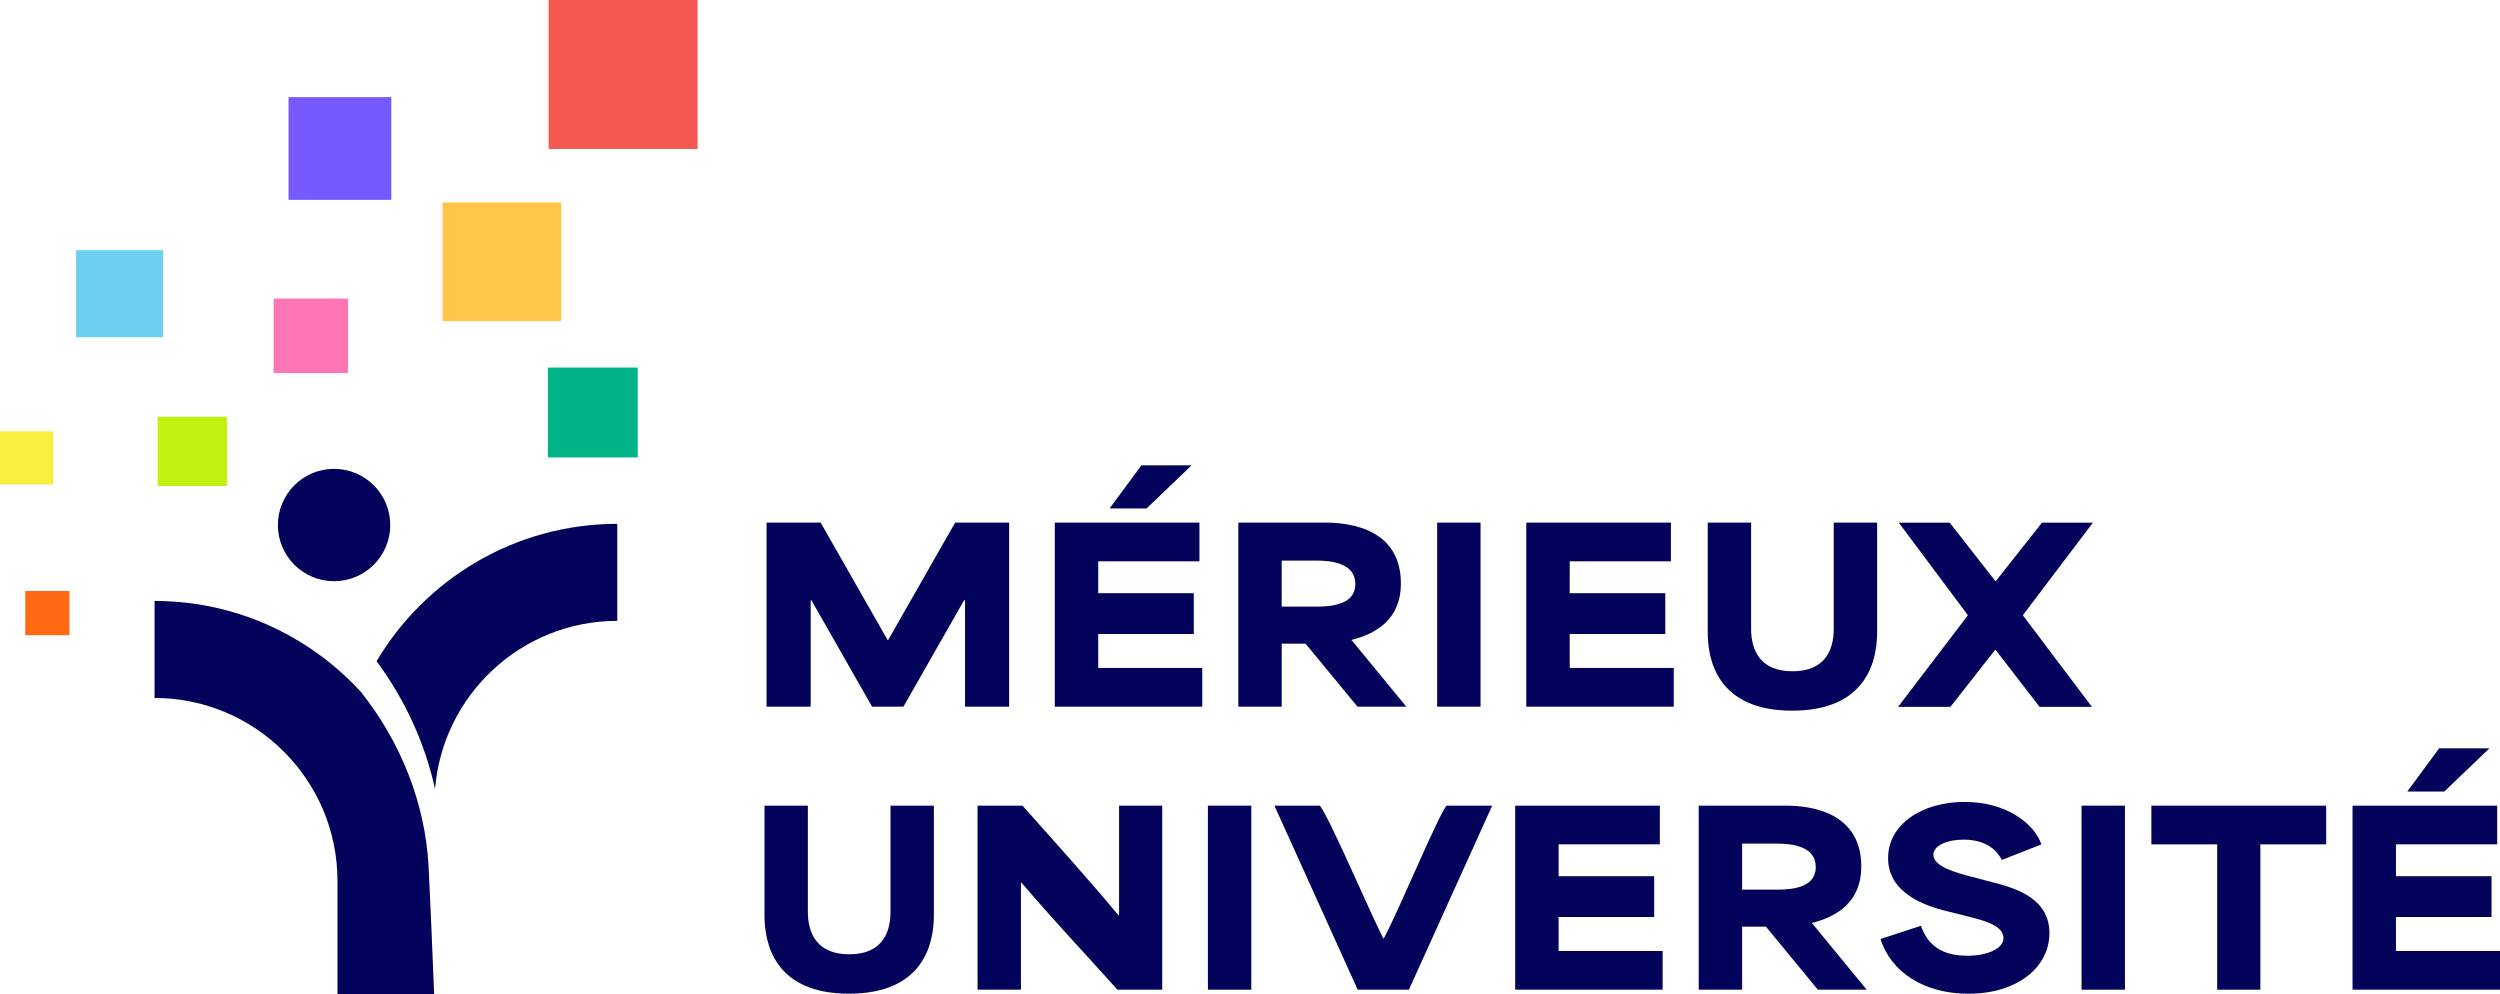
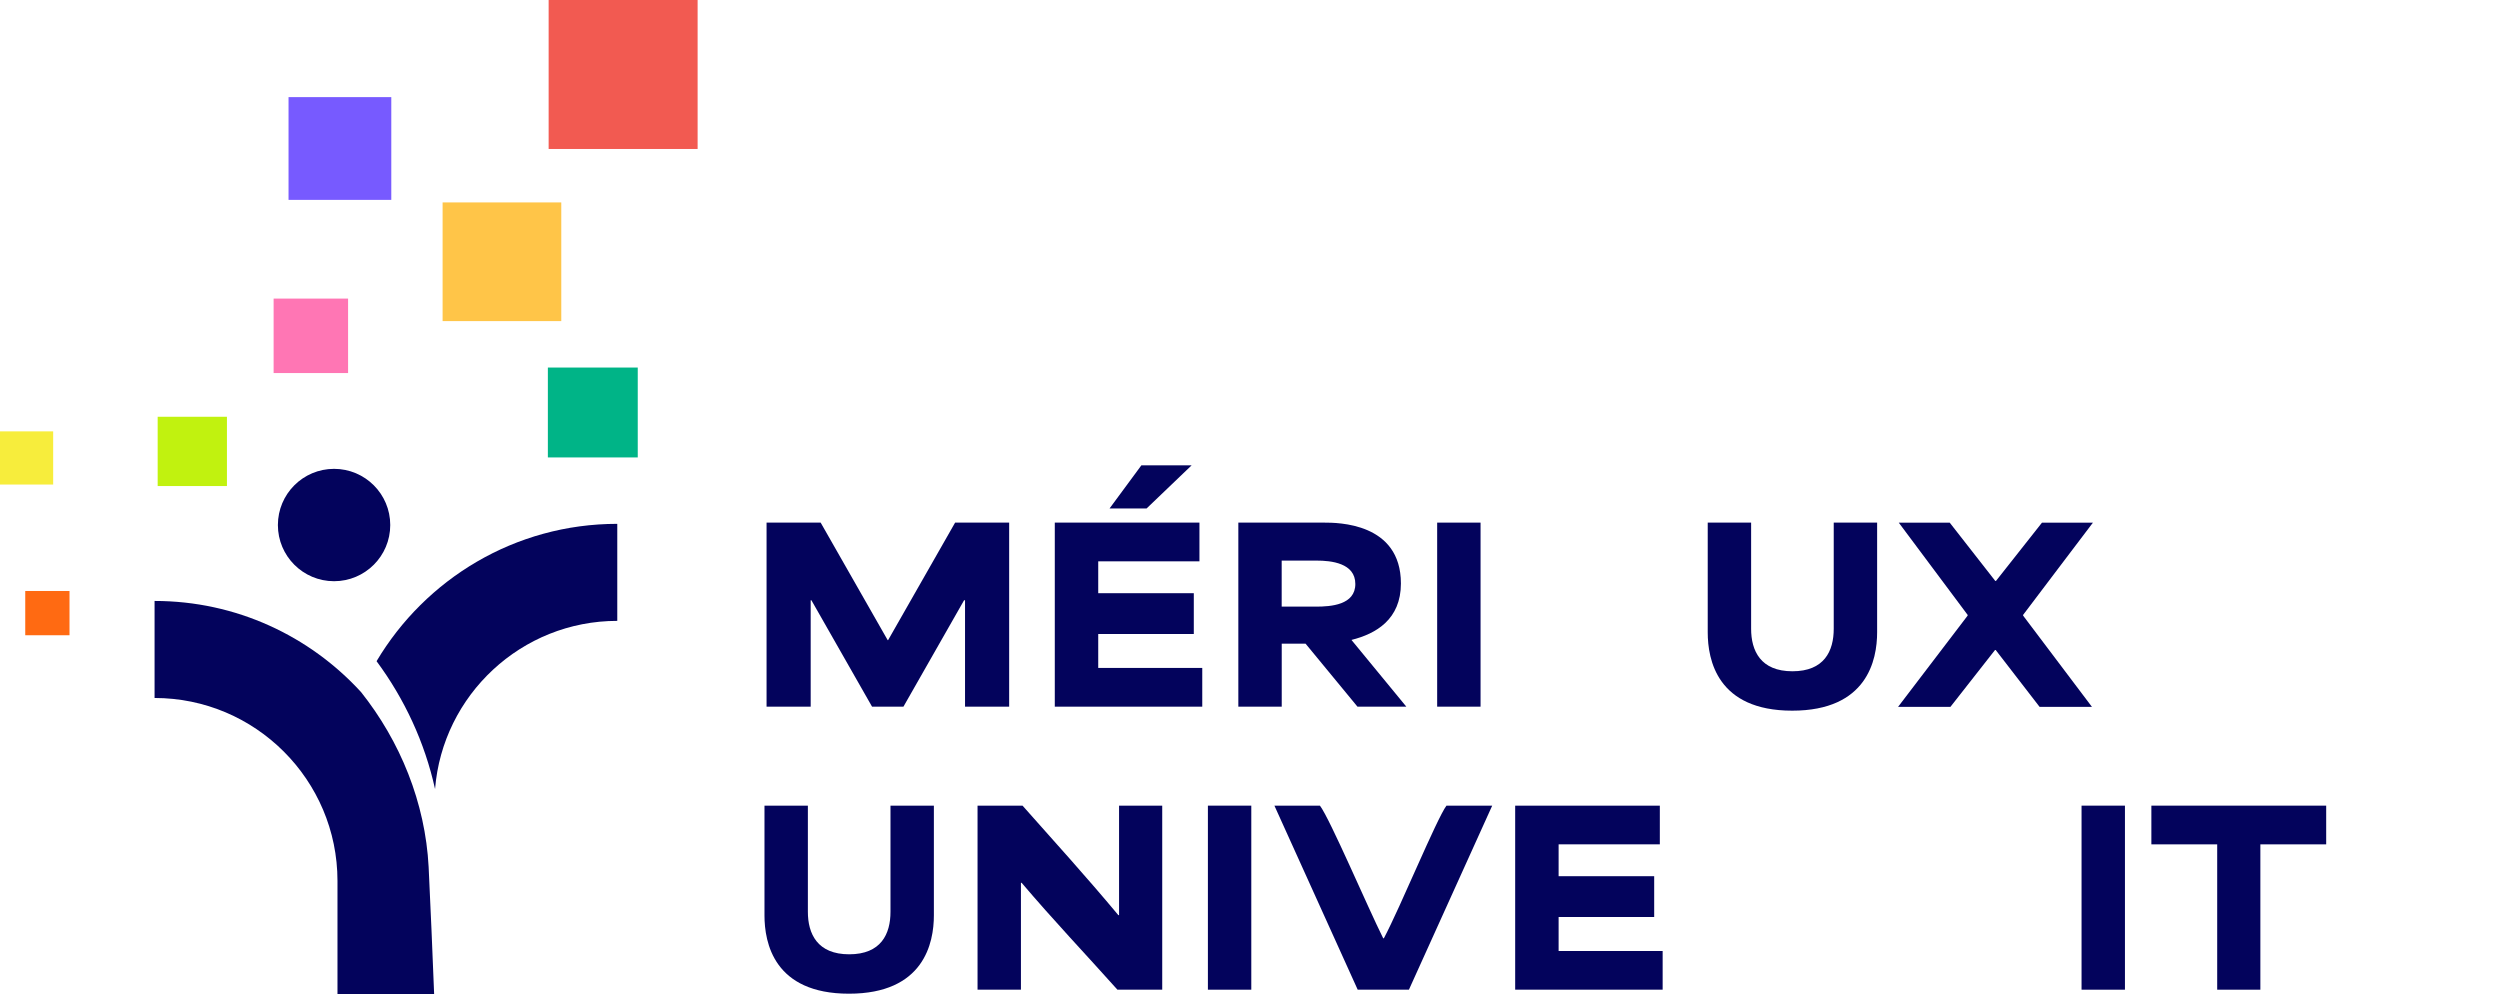
<svg xmlns="http://www.w3.org/2000/svg" id="svg-main" data-name="Calque 2" viewBox="0 0 549.59 218.58">
  <defs>
    <style>      .cls-1 { fill: #6dd0f0; }      .cls-2 { fill: #ffc548; }      .cls-3 { fill: #f7ed3c; }      .cls-4 { fill: #775aff; }      .cls-5 { fill: #c1f20f; }      .primary { fill: #03035c; }      .cls-6 { fill: #f25a51; }      .cls-7 { fill: #ff6a12; }      .cls-8 { fill: #00b487; }      .cls-9 { fill: #ff76b4; }    </style>
  </defs>
  <g>
    <path class="primary" d="M168.53,114.89h11.88l14.73,25.83h.1l14.73-25.83h11.88v40.46h-9.7v-23.39h-.21c-4.46,7.78-8.87,15.61-13.33,23.39h-6.9c-4.46-7.78-8.87-15.61-13.33-23.39h-.16v23.39h-9.7v-40.46h.01Z" />
    <path class="primary" d="M231.89,114.89h31.79v8.51h-22.25v7h21.01v8.97h-21.01v7.47h22.87v8.51h-32.42v-40.46h.01ZM250.92,102.29h11.05l-9.91,9.49h-8.14l7-9.49Z" />
    <path class="primary" d="M272.23,114.89h18.83c2.96,0,16.91,0,16.91,13.38,0,7.88-5.45,11.05-10.84,12.4v.05l12.03,14.63h-10.74l-11.41-13.85h-5.24v13.85h-9.54v-40.46ZM289.29,133.36c3.27,0,8.66-.36,8.66-4.98s-5.34-5.14-8.51-5.14h-7.68v10.11h7.52l.01.01Z" />
    <path class="primary" d="M315.94,114.89h9.54v40.46h-9.54v-40.46Z" />
-     <path class="primary" d="M335.54,114.89h31.79v8.51h-22.25v7h21.01v8.97h-21.01v7.47h22.87v8.51h-32.42v-40.46h.01Z" />
    <path class="primary" d="M375.42,139.01v-24.12h9.54v23.34c0,4.82,2.07,9.34,9.08,9.34s9.08-4.46,9.08-9.34v-23.34h9.54v24.12c0,6.07-2.18,17.22-18.67,17.22s-18.57-11.2-18.57-17.22h0Z" />
    <path class="primary" d="M432.56,135.33v-.15l-15.14-20.28h11.2l10.01,12.81h.16l10.11-12.81h11.2c-5.14,6.74-10.22,13.54-15.35,20.28v.15l15.14,20.07h-11.51l-9.65-12.5h-.16l-9.8,12.5h-11.51l15.3-20.07h0Z" />
    <path class="primary" d="M168.06,201.23v-24.12h9.54v23.34c0,4.82,2.07,9.34,9.08,9.34s9.08-4.46,9.08-9.34v-23.34h9.54v24.12c0,6.07-2.18,17.22-18.67,17.22s-18.57-11.2-18.57-17.22Z" />
    <path class="primary" d="M214.88,177.11h9.91c6.85,7.73,14.11,15.72,21.06,24.07h.16v-24.07h9.49v40.46h-9.85c-7-7.83-14.06-15.25-21.06-23.5h-.15v23.5h-9.54v-40.46h-.02Z" />
-     <path class="primary" d="M265.54,177.11h9.54v40.46h-9.54v-40.46h0Z" />
+     <path class="primary" d="M265.54,177.11h9.54v40.46h-9.54v-40.46Z" />
    <path class="primary" d="M280.16,177.11h10.01c2.23,2.96,10.48,22.3,13.9,29.15h.16c3.63-6.85,11.57-26.19,13.75-29.15h10.06l-18.31,40.46h-11.26l-18.31-40.46h0Z" />
    <path class="primary" d="M333.1,177.11h31.79v8.51h-22.25v7h21.01v8.97h-21.01v7.47h22.87v8.51h-32.42v-40.46h.01Z" />
-     <path class="primary" d="M373.44,177.11h18.83c2.96,0,16.91,0,16.91,13.38,0,7.88-5.45,11.05-10.84,12.4v.05l12.03,14.63h-10.74l-11.41-13.85h-5.24v13.85h-9.54v-40.46h0ZM390.51,195.58c3.27,0,8.66-.36,8.66-4.98s-5.34-5.14-8.51-5.14h-7.68v10.11h7.52l.01.01Z" />
-     <path class="primary" d="M413.42,206.42l8.87-2.9c1.92,5.5,6.23,6.59,10.27,6.59s7.88-1.45,7.88-3.89c0-2.8-4.41-3.89-8.09-4.82l-4.36-1.09c-4.67-1.14-12.92-3.89-12.92-11.67,0-7.37,7.36-12.35,16.8-12.35s15.4,4.93,16.91,9.34l-8.71,3.42c-1.45-2.8-4.2-4.46-8.35-4.46s-6.69,1.51-6.69,3.32c0,2.59,4.98,3.94,8.35,4.82l5.13,1.35c4.31,1.14,12.03,3.27,12.03,11.05,0,7.36-6.85,13.33-17.84,13.33-9.65,0-17.01-4.72-19.29-12.03l.01-.01Z" />
    <path class="primary" d="M457.6,177.11h9.54v40.46h-9.54v-40.46h0Z" />
    <path class="primary" d="M472.95,185.62v-8.51h38.43v8.51h-14.47v31.95h-9.49v-31.95h-14.47Z" />
-     <path class="primary" d="M517.18,177.11h31.79v8.51h-22.25v7h21.01v8.97h-21.01v7.47h22.87v8.51h-32.42v-40.46h.01ZM536.21,164.51h11.05l-9.91,9.49h-8.14l7-9.49Z" />
  </g>
  <g>
    <circle class="primary" cx="73.44" cy="115.42" r="12.35" />
    <path class="primary" d="M74.18,218.57h21.26c-.38-9.34-.75-18.69-1.21-27.97-.74-14.16-6.23-27.62-14.9-38.51v.01c-11.26-12.28-27.42-19.99-45.35-19.99v21.33c22.17,0,40.21,18.04,40.21,40.21v24.93l-.01-.01Z" />
    <path class="primary" d="M82.79,145.36c6.14,8.3,10.59,17.84,12.85,28.1,1.65-20.66,18.98-36.97,40.06-36.97v-21.33c-22.49,0-42.19,12.14-52.92,30.2h.01Z" />
  </g>
  <g>
    <rect class="cls-6" x="120.61" width="32.75" height="32.75" />
    <rect class="cls-4" x="63.43" y="21.35" width="22.59" height="22.59" />
    <rect class="cls-8" x="120.44" y="80.8" width="19.76" height="19.76" />
    <rect class="cls-2" x="97.3" y="44.5" width="26.09" height="26.09" />
    <rect class="cls-9" x="60.15" y="65.64" width="16.37" height="16.37" />
-     <rect class="cls-1" x="16.73" y="54.99" width="19.15" height="19.15" />
    <rect class="cls-3" y="94.83" width="11.69" height="11.69" />
    <rect class="cls-5" x="34.66" y="91.62" width="15.23" height="15.23" />
    <rect class="cls-7" x="5.55" y="129.92" width="9.73" height="9.73" />
  </g>
</svg>